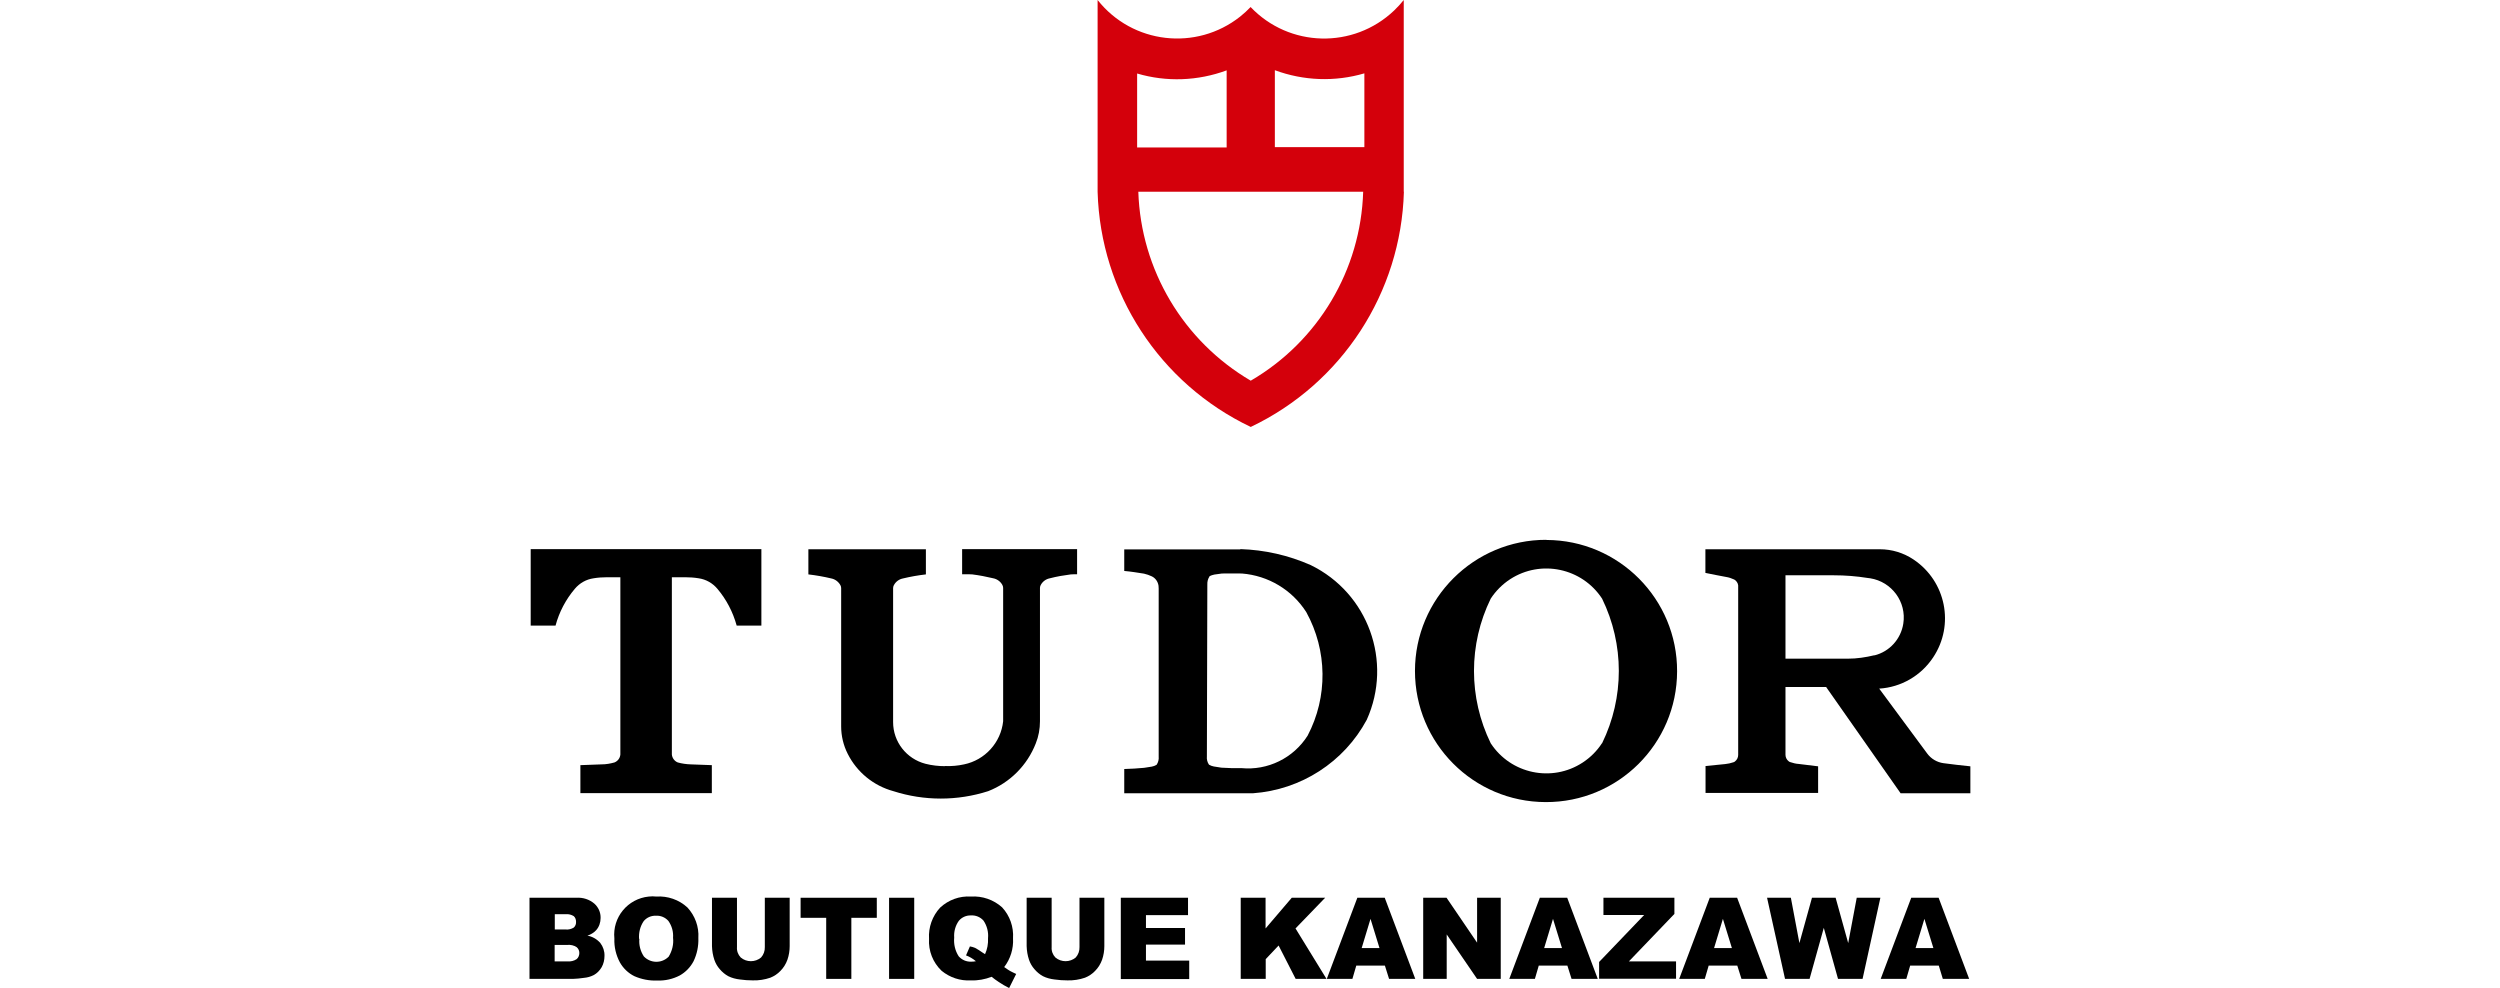
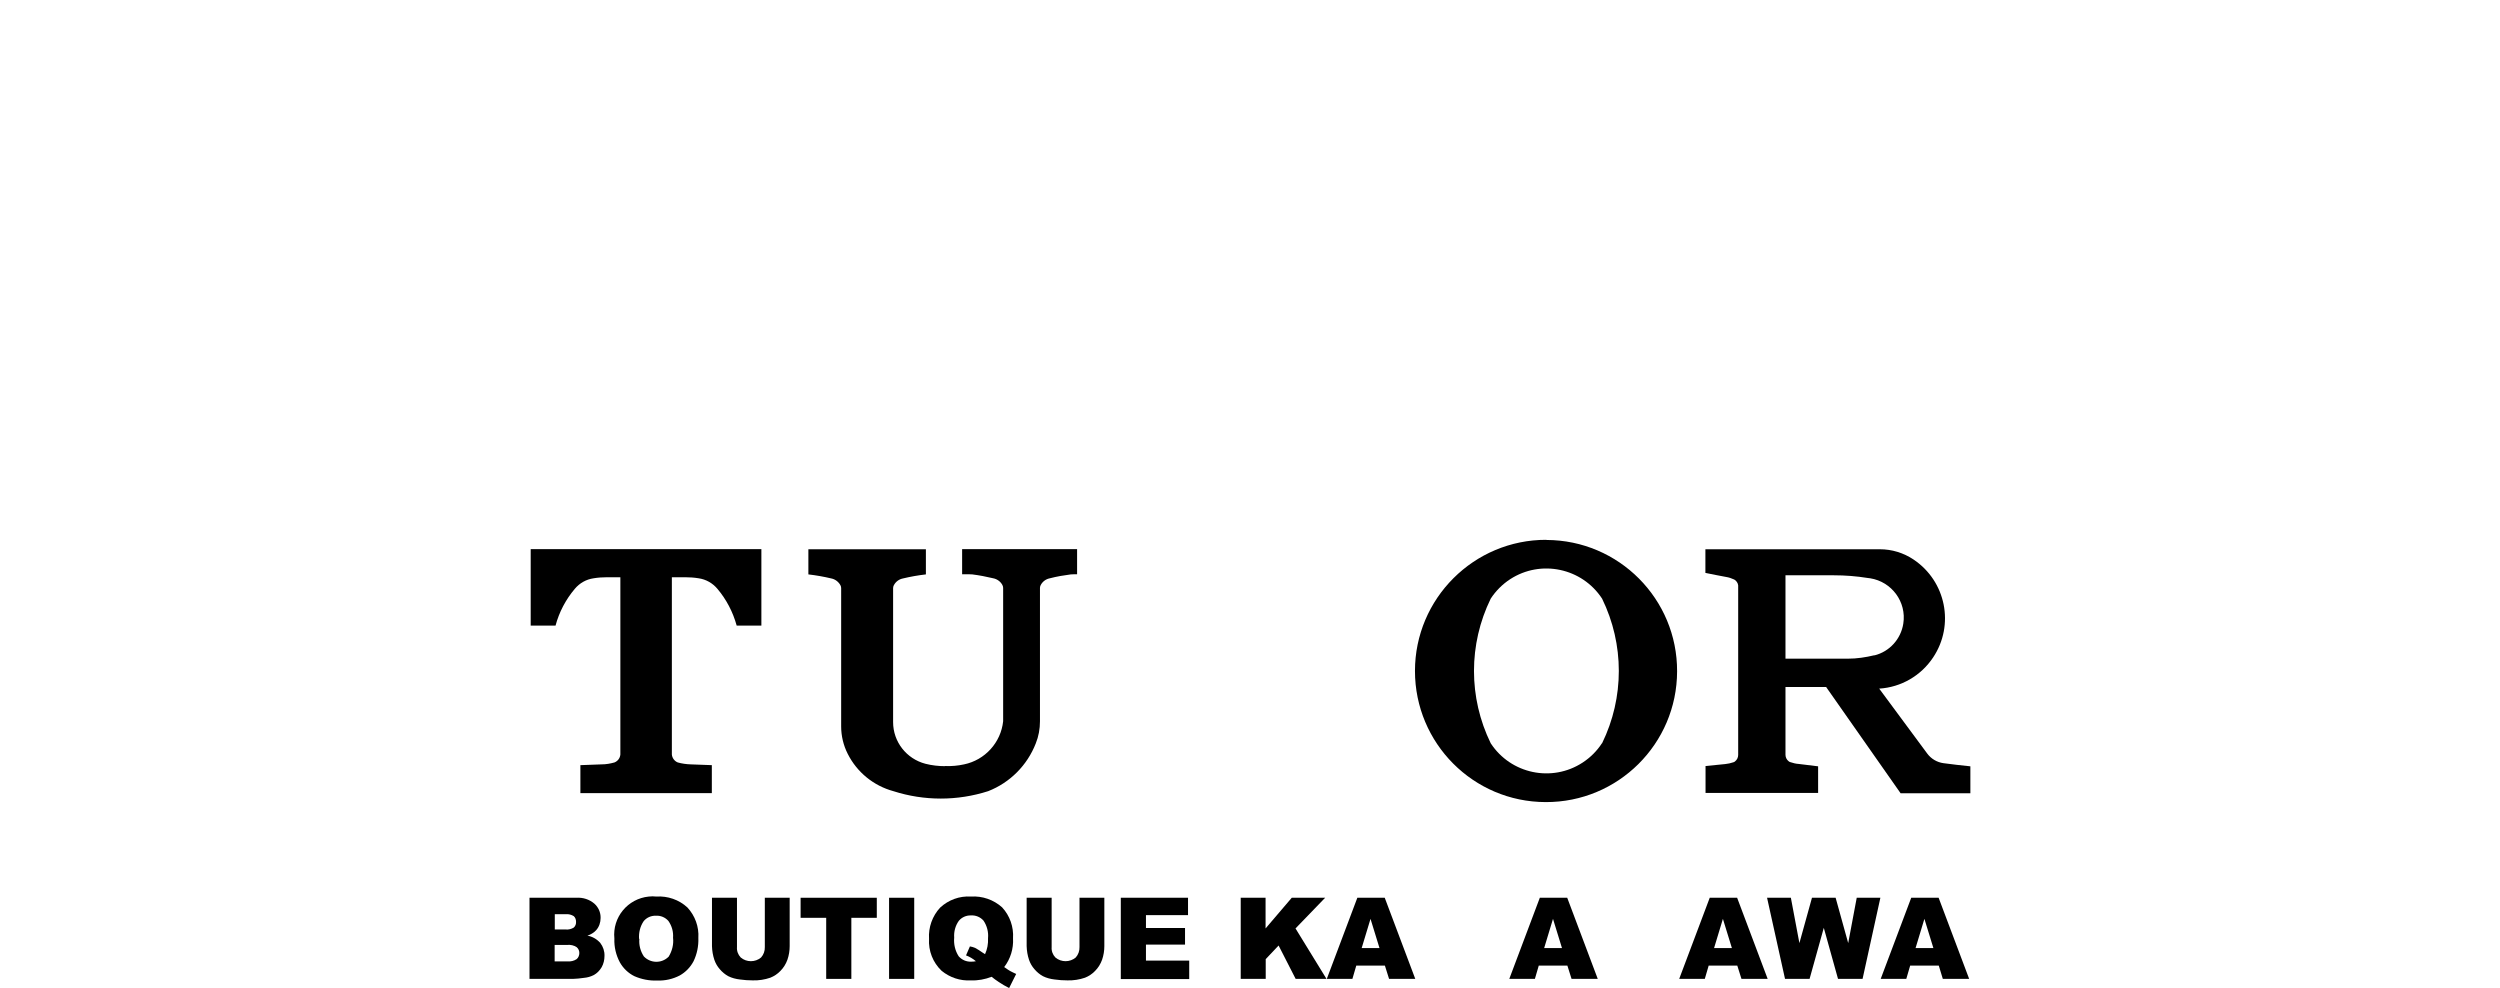
<svg xmlns="http://www.w3.org/2000/svg" id="Layer_2" viewBox="0 0 167 66" width="167" height="66">
  <g id="Layer_1-2">
    <g>
-       <rect width="167" height="66" style="fill:none;" />
      <g id="Group_3992">
-         <path id="Path_7589" d="m91.14,9.84v-4.94c-1.97.58-4.06.5-5.98-.21v5.14h5.98Zm-9.2,0v-5.14c-1.92.71-4.02.79-5.98.21v4.94h5.98Zm11.84,2.97c-.19,6.74-4.14,12.81-10.23,15.71-6.09-2.9-10.04-8.97-10.23-15.71V0c2.32,2.94,6.59,3.43,9.52,1.11,0,0,0,0,0,0,.25-.2.48-.41.7-.64,2.58,2.71,6.87,2.82,9.59.23.23-.22.44-.45.64-.7v12.81Zm-2.72,0h-15.02c.17,5.22,3.01,9.98,7.51,12.62,4.51-2.63,7.35-7.4,7.51-12.62" style="fill:#d4000b;" />
        <path id="Path_7590" d="m63.14,51.17c.42.02.85-.02,1.26-.11,1.4-.29,2.46-1.46,2.61-2.88v-8.91c0-.07-.02-.13-.05-.19-.12-.23-.35-.4-.61-.45-.46-.11-.93-.2-1.4-.26-.08,0-.16-.01-.24-.01h-.44v-1.68h7.68v1.68h-.18c-.08,0-.16,0-.24.01-.47.06-.94.14-1.4.26-.26.05-.48.21-.61.45-.03.06-.05.13-.05.19v8.91c0,.51-.09,1.01-.28,1.48-.57,1.46-1.72,2.62-3.18,3.19-2.06.66-4.27.66-6.33,0-1.32-.36-2.43-1.26-3.05-2.49-.29-.57-.44-1.2-.44-1.84v-9.24c0-.07-.02-.13-.05-.19-.13-.23-.35-.4-.61-.45-.5-.12-1.02-.21-1.53-.27v-1.68h7.85v1.68c-.52.06-1.03.15-1.53.27-.26.05-.48.21-.61.45-.03.06-.05.13-.05.19v8.96c0,1.31.89,2.45,2.16,2.78.43.11.88.16,1.32.16" />
        <path id="Path_7591" d="m38.77,52.98v-1.87h.05c.46-.02.91-.03,1.36-.05.3,0,.59-.05.87-.13.22-.09.37-.29.39-.53v-11.84h-.89c-.3,0-.6.02-.9.07-.49.07-.93.32-1.25.7-.61.72-1.05,1.56-1.29,2.46h-1.66v-5.11h15.41v5.11h-1.65c-.25-.91-.69-1.75-1.29-2.46-.32-.38-.76-.63-1.25-.7-.3-.05-.6-.07-.9-.07h-.89v11.84c.02.23.17.44.39.53.28.08.58.12.87.13.46.02.91.03,1.36.05h.05v1.87h-8.77Z" />
-         <path id="Path_7592" d="m82.85,36.68c1.62.05,3.22.41,4.71,1.07,3.83,1.87,5.49,6.44,3.74,10.33-1.52,2.83-4.39,4.68-7.6,4.91h-8.6v-1.62c.44-.01.89-.04,1.33-.08.17-.02.34-.05.51-.08.11-.02.22-.06.32-.12.11-.16.16-.36.14-.55v-11.22c0-.06,0-.12-.01-.19-.04-.27-.2-.51-.45-.63-.17-.08-.34-.14-.52-.18-.44-.07-.87-.14-1.32-.18v-1.44h7.76Zm-2.05,1.82c-.11.16-.16.35-.15.55l-.03,11.48c-.02.19.03.39.14.55.1.06.21.1.32.12.17.03.34.06.51.08.44.03.88.04,1.33.03,1.77.17,3.48-.67,4.43-2.17,1.36-2.59,1.32-5.69-.09-8.25-.95-1.49-2.54-2.44-4.3-2.58-.44-.01-.89,0-1.33,0-.17.02-.34.04-.51.07-.11.02-.22.06-.33.11" />
        <path id="Path_7593" d="m103.3,36.07c4.84.01,8.75,3.95,8.73,8.78-.01,4.84-3.95,8.75-8.78,8.73-4.83-.01-8.73-3.93-8.73-8.76,0-4.84,3.94-8.77,8.78-8.76h0m3.72,13.59c1.49-3.05,1.49-6.61,0-9.66-1.34-2.05-4.09-2.63-6.14-1.3-.52.34-.96.78-1.3,1.3-1.49,3.05-1.49,6.61,0,9.66,1.34,2.05,4.09,2.63,6.14,1.29.52-.34.96-.78,1.29-1.29" />
        <path id="Path_7594" d="m125.21,43.78c1.01-.25,1.77-1.09,1.93-2.12.23-1.45-.77-2.8-2.21-3.03,0,0,0,0,0,0-.05,0-.11-.02-.16-.02-.75-.12-1.5-.18-2.26-.18h-3.24v5.57h4.17c.6,0,1.19-.09,1.77-.23m-3.2,2.12h-2.74v4.53c0,.17.08.33.21.43.03.03.07.05.11.06.18.06.37.11.55.12.44.06.87.11,1.31.16v1.78h-7.52v-1.8c.44-.04.88-.09,1.31-.13.19-.02.38-.06.55-.12.04-.01.08-.03.11-.06.13-.1.21-.26.21-.43v-11.2c.02-.17-.04-.33-.17-.45-.03-.03-.07-.05-.1-.07-.17-.08-.35-.14-.54-.17-.46-.08-.92-.18-1.38-.27v-1.58h11.65c.81,0,1.59.24,2.26.69,2.16,1.45,2.75,4.37,1.3,6.54-.81,1.22-2.14,1.99-3.6,2.08l3.21,4.34c.26.35.65.58,1.08.64.6.08,1.2.15,1.8.21v1.8h-4.66l-4.97-7.09Z" />
        <path id="Path_7595" d="m35.37,59.97h3.13c.44-.03.87.11,1.2.39.27.24.43.59.42.96,0,.3-.1.6-.3.82-.16.17-.36.29-.58.36.33.06.63.23.86.49.19.25.29.55.28.86,0,.27-.06.53-.19.76-.13.22-.31.41-.54.53-.2.1-.41.16-.64.18-.25.04-.5.06-.75.07h-2.89v-5.42Zm1.69,2.12h.73c.19.02.38-.03.54-.13.11-.1.16-.24.15-.39,0-.14-.05-.28-.15-.37-.16-.1-.35-.15-.53-.13h-.74v1.03Zm0,2.13h.85c.21.02.43-.03.61-.15.12-.1.18-.26.18-.41,0-.15-.06-.29-.18-.39-.18-.12-.4-.17-.62-.15h-.85v1.1Z" />
        <path id="Path_7596" d="m41.04,62.69c-.14-1.41.89-2.66,2.3-2.8.17-.02.33-.02.5,0,.76-.05,1.52.21,2.08.73.51.55.78,1.29.73,2.04.02.54-.09,1.07-.32,1.55-.21.4-.53.73-.92.95-.46.24-.98.36-1.51.34-.52.02-1.04-.08-1.52-.29-.41-.2-.75-.53-.97-.92-.26-.48-.39-1.03-.37-1.58m1.67,0c-.04.42.07.83.3,1.18.44.46,1.17.48,1.63.04.01-.01.02-.02.03-.03.23-.38.34-.82.29-1.26.03-.4-.08-.79-.31-1.12-.21-.24-.52-.37-.84-.35-.31-.01-.61.12-.81.36-.24.35-.34.77-.31,1.19" />
        <path id="Path_7597" d="m51.08,59.97h1.67v3.23c0,.31-.05.62-.15.91-.1.28-.26.54-.47.75-.19.2-.42.35-.67.45-.38.13-.77.19-1.17.18-.29,0-.58-.02-.86-.06-.27-.03-.54-.1-.78-.22-.22-.12-.41-.28-.57-.47-.16-.18-.28-.39-.36-.62-.1-.3-.15-.6-.16-.92v-3.23h1.67v3.3c-.02.25.07.5.25.69.39.33.97.33,1.36,0,.17-.19.26-.44.25-.7v-3.3Z" />
        <path id="Path_7598" d="m53.48,59.97h5.09v1.34h-1.7v4.08h-1.68v-4.08h-1.71v-1.34Z" />
        <rect id="Rectangle_2347" x="59.39" y="59.97" width="1.68" height="5.42" />
        <path id="Path_7599" d="m67.08,64.6c.21.15.35.24.41.27.1.05.23.12.39.19l-.47.94c-.24-.12-.47-.25-.69-.4-.17-.11-.33-.23-.48-.35-.44.17-.92.26-1.39.24-.71.04-1.4-.19-1.95-.64-.58-.55-.89-1.33-.84-2.14-.05-.76.22-1.52.74-2.08.56-.52,1.3-.79,2.06-.74.76-.05,1.51.21,2.08.72.52.56.78,1.31.73,2.07.04.69-.17,1.37-.59,1.92m-1.28-.86c.15-.33.22-.7.2-1.07.04-.41-.07-.83-.3-1.17-.21-.24-.52-.37-.84-.35-.31-.01-.61.12-.81.36-.23.32-.34.72-.31,1.12-.04.44.06.88.3,1.25.21.24.51.37.83.36.11,0,.22-.01.32-.03-.2-.17-.42-.3-.66-.39l.26-.6c.12.02.23.05.35.1.17.09.33.2.49.31.06.04.12.08.19.12" />
        <path id="Path_7600" d="m72.1,59.97h1.67v3.23c0,.31-.05.62-.15.91-.1.28-.26.54-.47.75-.19.2-.42.35-.67.45-.38.13-.77.19-1.17.18-.29,0-.58-.02-.86-.06-.27-.03-.54-.1-.78-.22-.22-.12-.41-.28-.57-.47-.16-.18-.28-.39-.36-.62-.1-.3-.15-.6-.16-.92v-3.23h1.67v3.3c-.02.25.07.5.25.69.39.33.97.33,1.36,0,.17-.19.26-.44.25-.7v-3.3Z" />
        <path id="Path_7601" d="m74.87,59.97h4.49v1.16h-2.81v.86h2.61v1.11h-2.61v1.07h2.89v1.23h-4.57v-5.42Z" />
        <path id="Path_7602" d="m82.87,59.97h1.67v2.05l1.75-2.05h2.23l-1.98,2.05,2.07,3.37h-2.06l-1.14-2.23-.86.91v1.32h-1.67v-5.41Z" />
        <path id="Path_7603" d="m92.5,64.5h-1.9l-.26.89h-1.71l2.04-5.42h1.83l2.04,5.42h-1.75l-.28-.89Zm-.35-1.17l-.6-1.95-.59,1.95h1.19Z" />
-         <path id="Path_7604" d="m95.07,59.97h1.56l2.04,3v-3h1.58v5.42h-1.58l-2.03-2.97v2.97h-1.57v-5.42Z" />
        <path id="Path_7605" d="m104.69,64.5h-1.9l-.26.89h-1.71l2.04-5.42h1.83l2.04,5.42h-1.75l-.28-.89Zm-.35-1.17l-.6-1.95-.59,1.95h1.19Z" />
-         <path id="Path_7606" d="m107.11,59.97h4.74v1.08l-3.04,3.17h3.15v1.16h-5.14v-1.12l3.01-3.14h-2.72v-1.16Z" />
        <path id="Path_7607" d="m116.04,64.5h-1.9l-.26.89h-1.71l2.04-5.42h1.83l2.04,5.42h-1.75l-.28-.89Zm-.35-1.17l-.6-1.95-.59,1.95h1.19Z" />
        <path id="Path_7608" d="m118.04,59.97h1.59l.57,3.03.84-3.03h1.58l.84,3.03.57-3.03h1.58l-1.19,5.42h-1.64l-.95-3.41-.95,3.41h-1.64l-1.2-5.42Z" />
        <path id="Path_7609" d="m129.5,64.5h-1.9l-.26.89h-1.71l2.04-5.42h1.83l2.04,5.42h-1.76l-.27-.89Zm-.35-1.17l-.6-1.95-.59,1.95h1.19Z" />
      </g>
    </g>
  </g>
</svg>